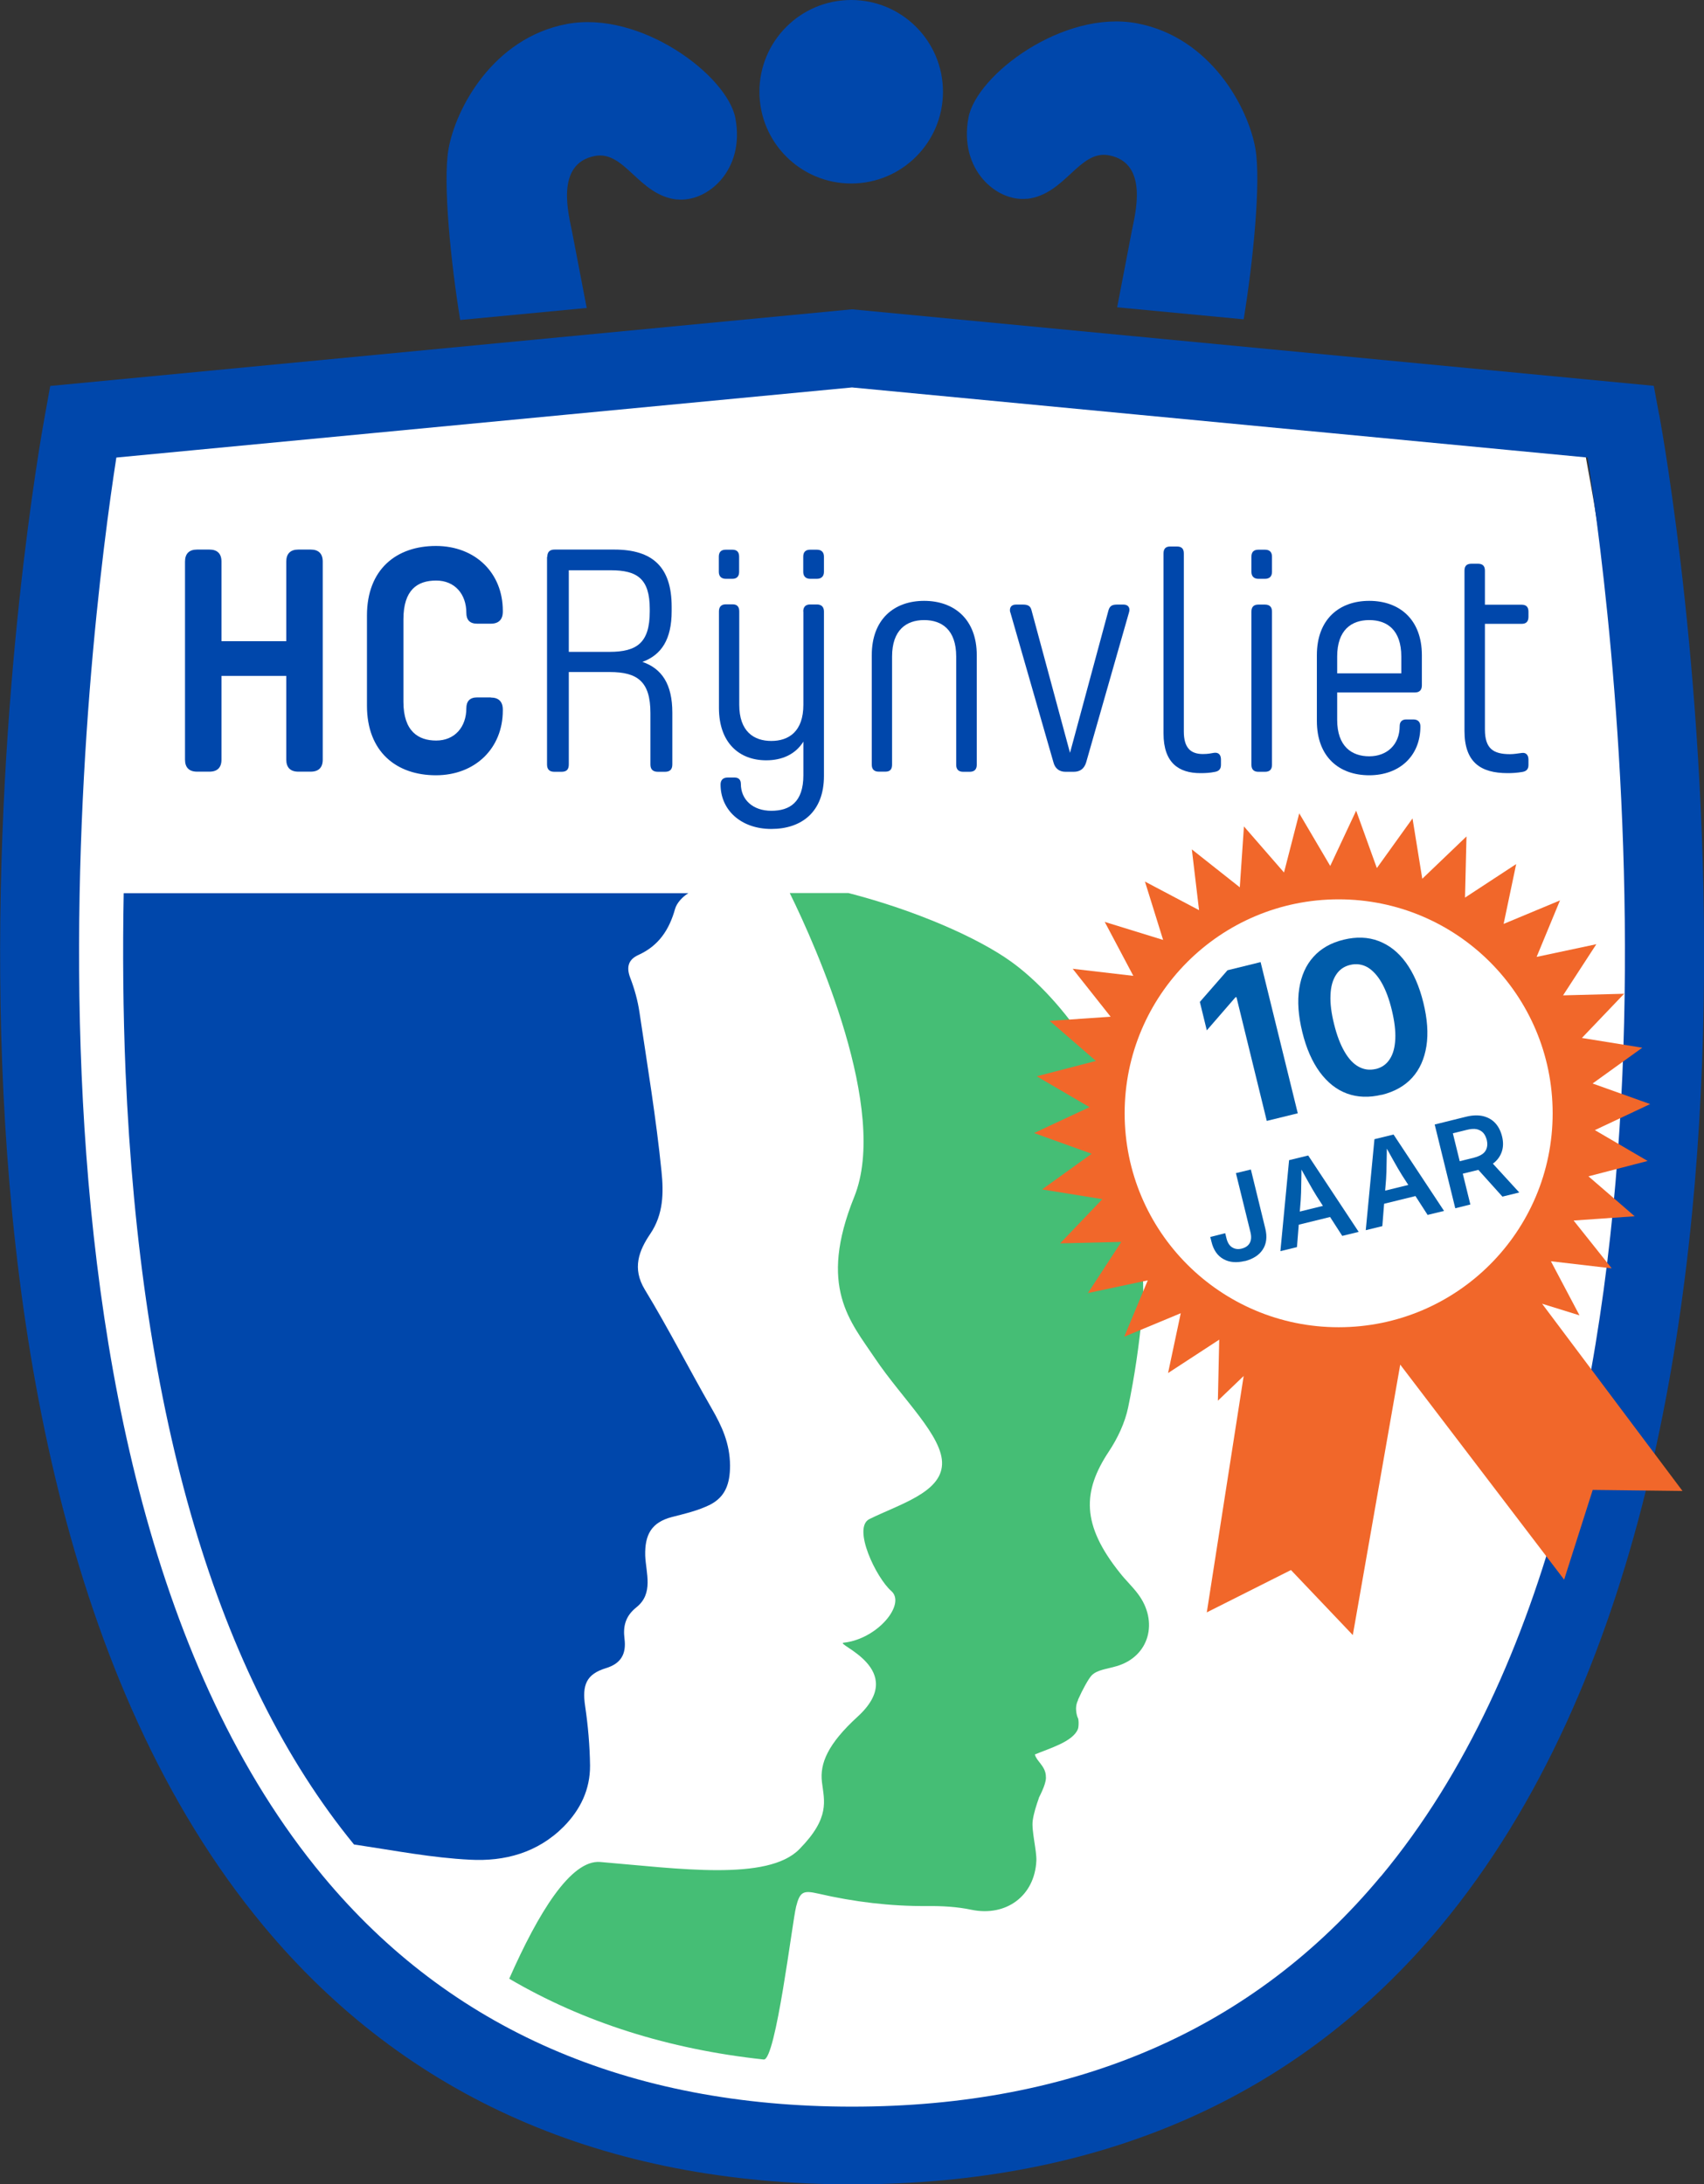
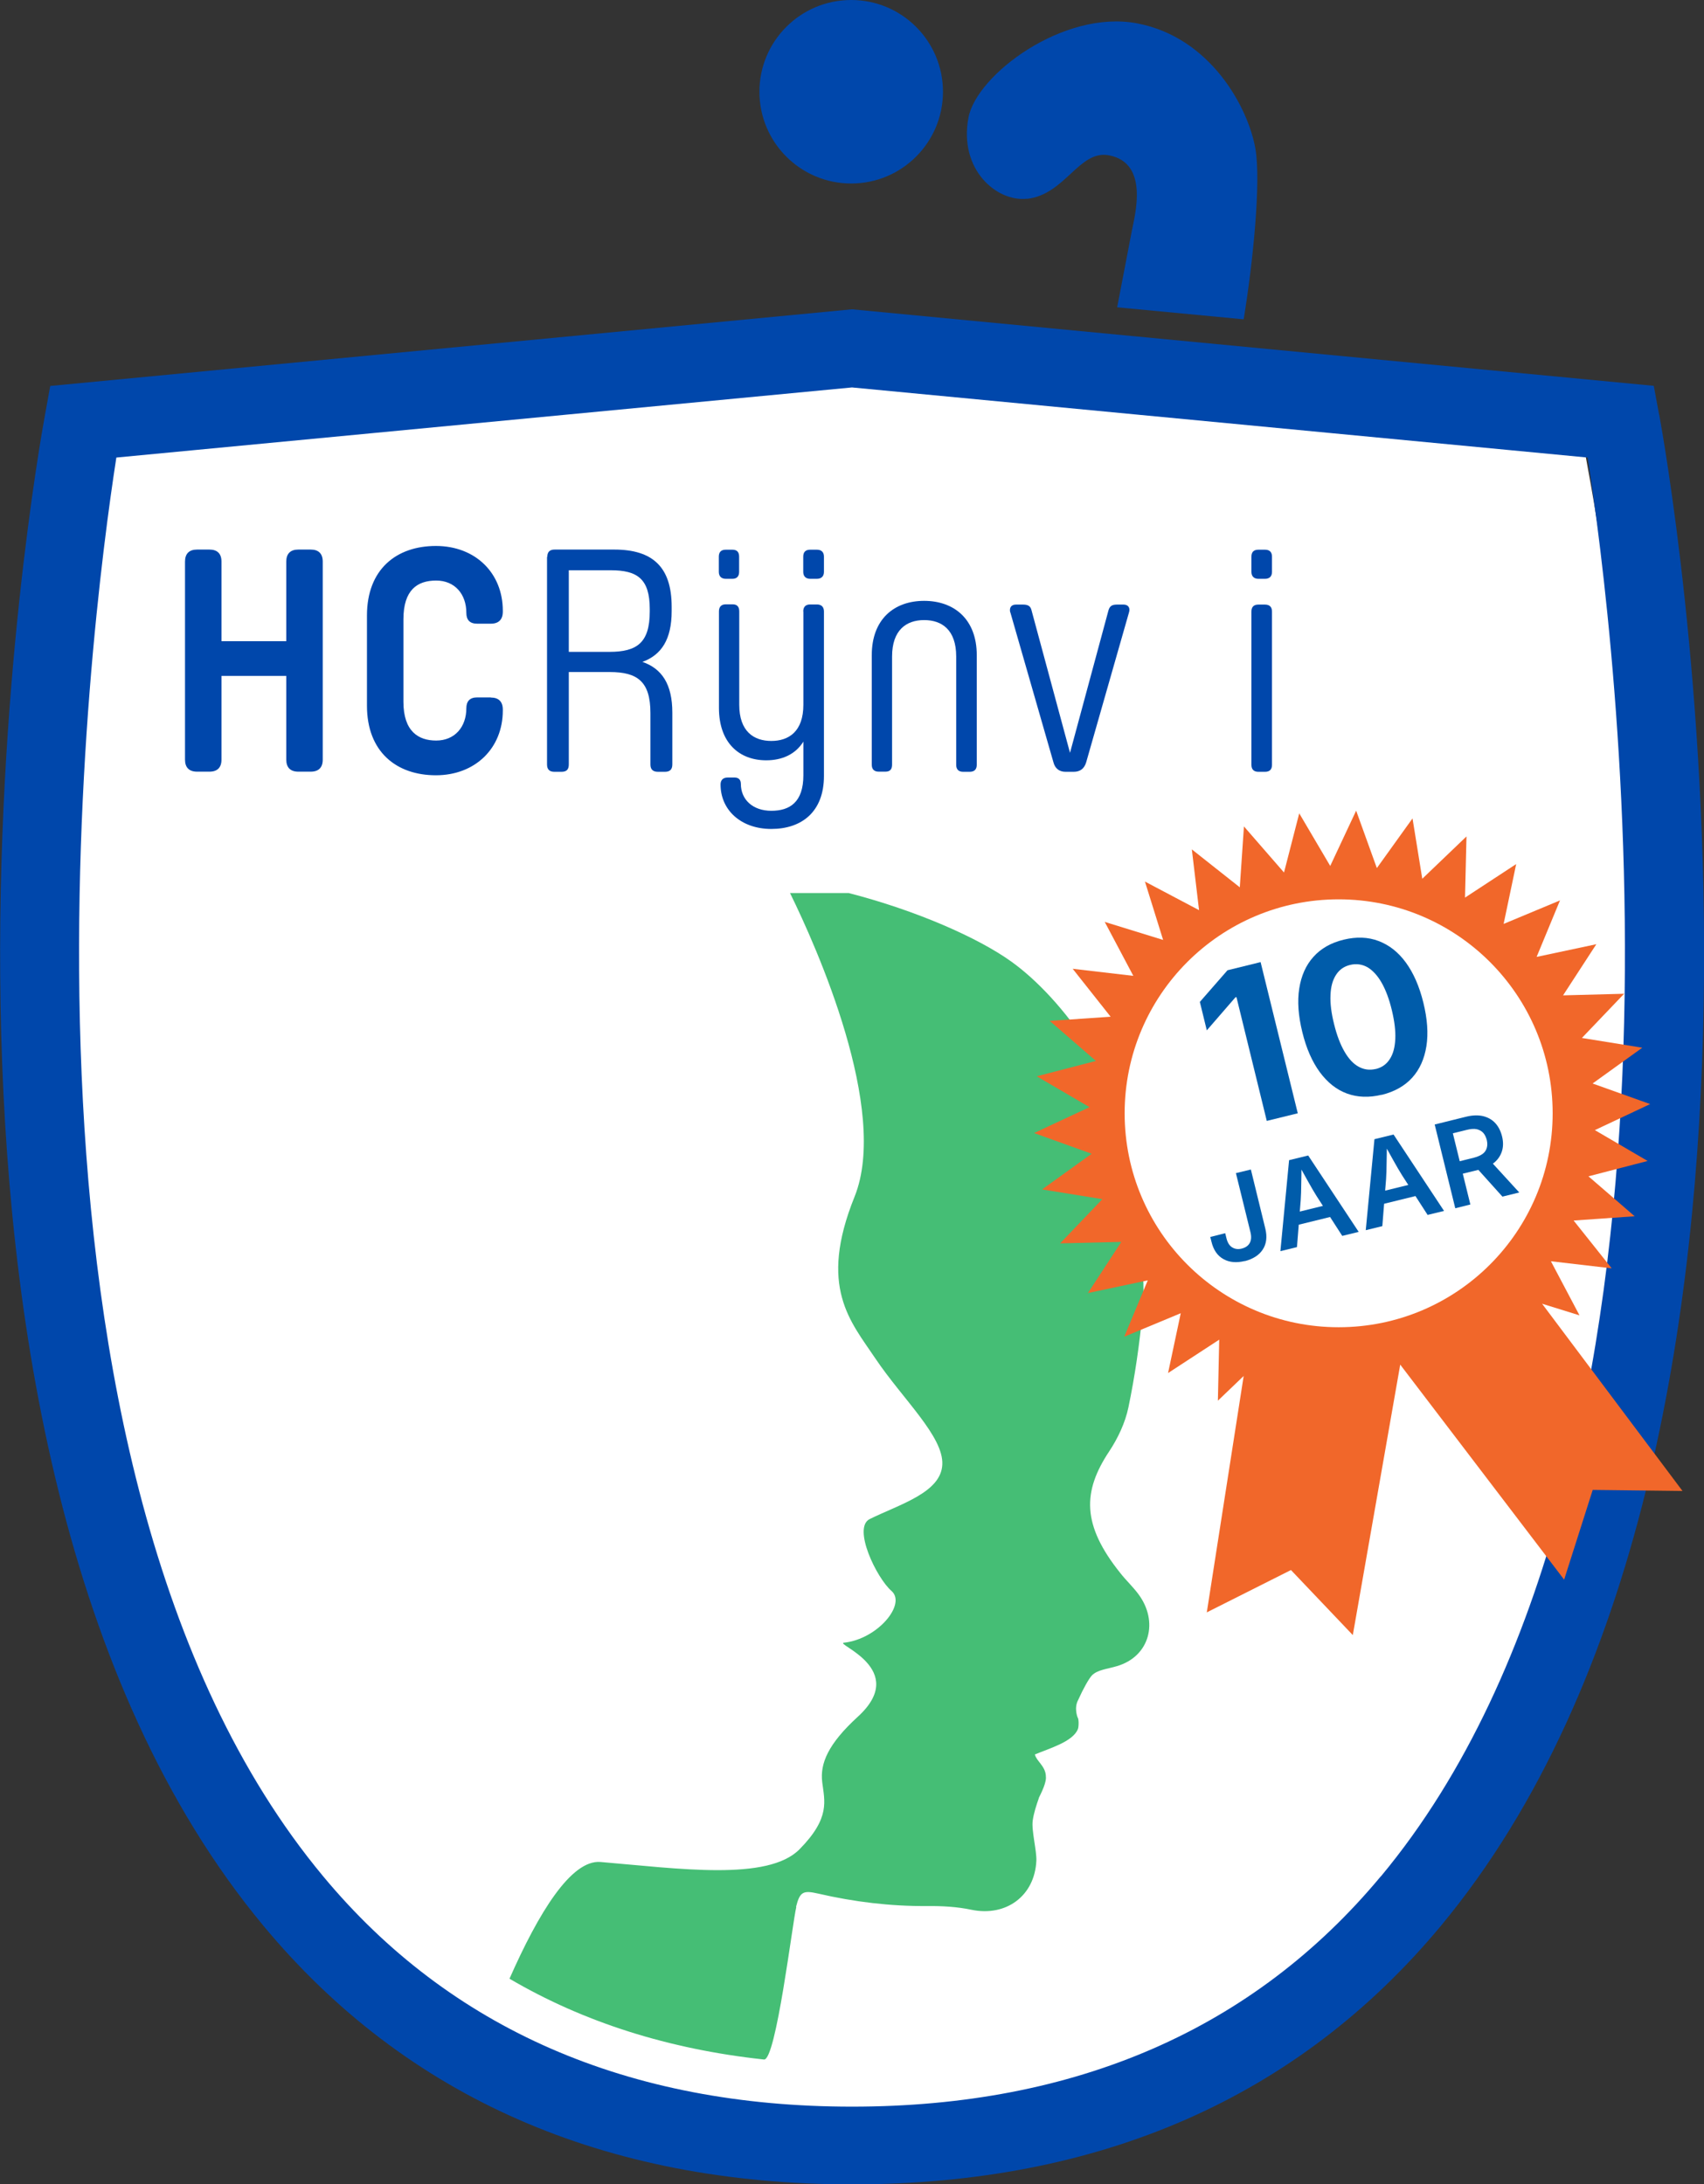
<svg xmlns="http://www.w3.org/2000/svg" viewBox="0 0 127.56 163.55">
  <rect x="0" y="0" width="127.56" height="163.55" fill="#333333" stroke="none" />
  <g id="Stroke-less">
    <path d="M119.07,36.2l-.36-1.99-54.86-5.23v-.04l-.2.02-.2-.02v.04l-54.86,5.23-.36,1.99c-.53,2.88-12.66,70.82,15.06,104.18,9.74,11.72,23.26,17.71,40.16,17.81h0c.07,0,.13,0,.2,0,.07,0,.13,0,.2,0h0c16.91-.1,30.42-6.09,40.16-17.81,27.73-33.36,15.6-101.31,15.06-104.18Z" fill="#fff" />
    <path d="M124.2,31.05l-.4-2.16-60.02-5.73L3.76,28.9l-.39,2.16c-.58,3.12-13.75,76.92,16.36,113.15,10.67,12.84,25.49,19.35,44.06,19.35s33.39-6.51,44.06-19.34c30.11-36.24,16.93-110.03,16.36-113.16ZM103.37,140.49c-9.51,11.44-22.83,17.25-39.59,17.25s-30.09-5.81-39.59-17.25C-1.45,109.66,6.78,46.69,8.71,34.26l55.07-5.25,55.07,5.25c1.93,12.43,10.16,75.39-15.47,106.23Z" fill="#0047ab" />
    <path d="M76.88,14.89c2.87-.32,3.9-3.69,6.14-3.26,3.02.58,1.94,4.45,1.7,5.7-.06.33-.49,2.56-1.09,5.68l9.47.9c.69-4.2,1.31-10.27.88-12.77-.53-3.06-3.34-8.34-8.85-9.39-5.51-1.05-12.02,3.84-12.63,7.05-.74,3.91,2.12,6.33,4.38,6.08Z" fill="#0047ab" />
-     <path d="M50.67,14.94c-2.87-.32-3.9-3.69-6.14-3.26-3.02.58-1.94,4.45-1.7,5.7.06.33.49,2.56,1.09,5.68l-9.47.9c-.69-4.2-1.31-10.27-.88-12.77.53-3.06,3.34-8.34,8.85-9.39,5.51-1.05,12.02,3.84,12.63,7.05.74,3.91-2.12,6.33-4.38,6.08Z" fill="#0047ab" />
    <circle cx="63.72" cy="6.87" r="6.87" fill="#0047ab" />
    <path d="M14.75,41.15h.93c.59,0,.9.31.9.9v5.96h4.85v-5.96c0-.59.31-.9.9-.9h.93c.59,0,.9.31.9.9v14.83c0,.59-.31.9-.9.9h-.93c-.59,0-.9-.31-.9-.9v-6.27h-4.85v6.27c0,.59-.31.9-.9.9h-.93c-.59,0-.9-.31-.9-.9v-14.83c0-.59.31-.9.9-.9" fill="#0047ab" />
    <path d="M36.74,52.23c.59,0,.9.31.9.9v.07c0,2.83-2.07,4.85-5.01,4.85s-5.16-1.74-5.16-5.21v-6.75c0-3.47,2.21-5.21,5.16-5.21s5.01,2.02,5.01,4.85v.07c0,.59-.31.9-.9.9h-1.02c-.55,0-.81-.28-.81-.81,0-1.4-.86-2.42-2.26-2.42s-2.45.69-2.45,2.9v6.18c0,2.21,1.12,2.9,2.45,2.9,1.4,0,2.26-1.02,2.26-2.42,0-.52.26-.81.81-.81h1.02Z" fill="#0047ab" />
    <path d="M42.58,42.7v6.11h3.04c2.05,0,3.02-.67,3.02-3.02v-.19c0-2.26-.93-2.9-2.92-2.9h-3.13ZM40.97,41.7c0-.38.19-.55.55-.55h4.46c2.85,0,4.3,1.28,4.3,4.28v.33c0,2.11-.76,3.28-2.19,3.8,1.45.5,2.24,1.66,2.24,3.8v3.88c0,.38-.19.55-.55.55h-.52c-.38,0-.57-.17-.57-.55v-3.85c0-2.36-.97-3.07-3.04-3.07h-3.07v6.92c0,.38-.17.55-.55.55h-.53c-.36,0-.55-.17-.55-.55v-15.54h.01Z" fill="#0047ab" />
    <path d="M60.13,41.68c0-.36.19-.52.52-.52h.5c.33,0,.53.17.53.52v1.14c0,.33-.19.52-.53.52h-.5c-.33,0-.52-.19-.52-.52v-1.14ZM60.13,45.79c0-.36.19-.53.52-.53h.5c.33,0,.53.17.53.53v12.31c0,2.71-1.69,3.97-3.94,3.97s-3.8-1.4-3.8-3.33c0-.33.19-.52.52-.52h.55c.28,0,.45.17.45.47,0,1.19.9,2.02,2.28,2.02s2.4-.64,2.4-2.66v-2.52c-.59.95-1.59,1.4-2.78,1.4-2.02,0-3.54-1.31-3.54-3.92v-7.23c0-.36.19-.53.52-.53h.5c.33,0,.5.17.5.53v6.99c0,2,1.09,2.71,2.4,2.71s2.4-.71,2.4-2.71v-6.99h0ZM53.81,41.68c0-.36.19-.52.52-.52h.5c.33,0,.5.17.5.52v1.14c0,.33-.17.52-.5.52h-.5c-.33,0-.52-.19-.52-.52v-1.14Z" fill="#0047ab" />
    <path d="M72.6,57.79h-.5c-.33,0-.52-.17-.52-.52v-8.11c0-2-1.07-2.73-2.4-2.73s-2.4.74-2.4,2.73v8.1c0,.36-.17.52-.5.52h-.5c-.33,0-.52-.17-.52-.52v-8.2c0-2.71,1.69-4.07,3.92-4.07s3.94,1.36,3.94,4.07v8.2c0,.36-.19.53-.53.53" fill="#0047ab" />
    <path d="M75.62,45.84c-.07-.33.07-.57.43-.57h.55c.36,0,.55.12.62.43l2.88,10.67,2.88-10.67c.09-.31.26-.43.62-.43h.52c.33,0,.5.24.4.57l-3.21,11.24c-.14.47-.45.71-.93.71h-.62c-.45,0-.78-.24-.9-.71l-3.23-11.24Z" fill="#0047ab" />
-     <path d="M90.88,56.37c.36-.05.52.17.52.5v.4c0,.33-.17.48-.47.53-.36.07-.64.09-1.07.09-1.61,0-2.76-.76-2.76-2.97v-13.48c0-.36.17-.52.5-.52h.5c.36,0,.52.17.52.52v13.33c0,1.24.52,1.69,1.43,1.69.38,0,.59-.05.83-.09" fill="#0047ab" />
    <path d="M93.68,45.79c0-.36.19-.52.52-.52h.5c.33,0,.52.17.52.52v11.48c0,.36-.19.52-.52.52h-.5c-.33,0-.52-.17-.52-.52v-11.48ZM93.68,41.68c0-.36.19-.52.52-.52h.5c.33,0,.52.17.52.52v1.14c0,.34-.19.52-.52.52h-.5c-.33,0-.52-.19-.52-.52v-1.14Z" fill="#0047ab" />
-     <path d="M100.1,50.42h4.8v-1.26c0-2-1.07-2.73-2.4-2.73s-2.4.74-2.4,2.73v1.26ZM105.26,53.87h.55c.33,0,.52.19.52.52,0,2.24-1.59,3.66-3.83,3.66s-3.92-1.36-3.92-4.07v-4.92c0-2.71,1.69-4.07,3.92-4.07s3.94,1.36,3.94,4.07v2.26c0,.36-.19.53-.52.53h-5.82v2.05c0,1.99,1.09,2.73,2.4,2.73s2.28-.85,2.28-2.28c0-.29.17-.48.48-.48" fill="#0047ab" />
-     <path d="M112.86,57.89c-2.02,0-3.23-.81-3.23-3.16v-12c0-.36.17-.52.53-.52h.48c.35,0,.52.17.52.52v2.55h2.76c.33,0,.5.17.5.52v.38c0,.36-.17.53-.5.53h-2.76v7.91c0,1.43.62,1.85,1.88,1.85.28,0,.57-.05.88-.09.33-.05.5.17.5.5v.4c0,.33-.17.47-.45.52-.4.07-.76.09-1.09.09" fill="#0047ab" />
-     <path d="M26.5,138.11c.08.01.17.03.27.04,2.8.42,5.59.96,8.41,1.1,2.59.14,5.06-.51,7.02-2.48,1.26-1.28,1.98-2.79,1.97-4.57-.02-1.49-.15-2.99-.37-4.47-.23-1.56.09-2.37,1.55-2.82,1.16-.35,1.54-1.09,1.4-2.2-.12-.94.07-1.7.88-2.35,1.32-1.04.72-2.58.67-3.88-.04-1.57.47-2.49,2-2.89.97-.25,1.98-.48,2.87-.93,1.12-.58,1.48-1.55,1.48-2.92-.01-1.65-.6-2.94-1.38-4.29-1.69-2.94-3.23-5.98-5-8.89-.97-1.6-.43-2.93.4-4.16,1.01-1.48,1.01-3.13.85-4.68-.4-3.99-1.06-7.95-1.65-11.92-.13-.88-.37-1.75-.69-2.58-.31-.81-.14-1.37.6-1.71,1.53-.69,2.32-1.89,2.76-3.47.13-.44.56-.9.99-1.16H9.26c-.08,4.29-.05,8.79.14,13.39,1.11,25.86,6.86,45.31,17.1,57.84" fill="#0047ab" />
-     <path d="M59.59,142.78c.29-1.14.53-1.25,1.67-.99,2.68.62,5.39.95,8.15.93,1.1-.01,2.24.05,3.32.28,2.58.53,4.72-1.03,4.85-3.66.04-.74-.38-2.29-.27-3.03.08-.56.27-1.15.48-1.73-.03.06-.07.14-.1.19.27-.53.67-1.33.6-1.77,0-.02,0-.04,0-.06-.05-.71-.72-1.1-.82-1.57,1.09-.46,2.84-.95,3.22-1.9.07-.17.08-.77-.02-.87,0,0-.29-.7.04-1.31h-.02c.38-.85.81-1.61,1.03-1.84.41-.42,1.12-.47,1.86-.69,2.48-.72,3.16-3.36,1.6-5.42-.41-.55-.92-1.02-1.34-1.56-2.89-3.61-2.82-6.1-.83-9.1.65-.98,1.2-2.14,1.44-3.29.49-2.35.83-4.73,1.06-7.12.18-1.94.02-3.86-.39-5.82-.26-1.23-.85-3.4-.02-4,.08-.06.05-.26.04-.36-.86-7.01-5.64-13.36-9.47-16.1-2.47-1.77-7.08-3.81-12.15-5.12h-4.4l.02.04c1.94,3.95,7.43,16.21,4.81,22.7-2.73,6.77-.3,9.33,1.56,12.11,2.06,3.06,5.11,5.84,5.01,7.94-.09,2.1-3.17,2.97-5.43,4.08-1.31.64.5,4.41,1.63,5.39,1.12.98-1.03,3.6-3.56,3.87-.76.08,4.93,1.98,1.04,5.54-2.23,2.04-2.84,3.5-2.67,4.9.17,1.41.63,2.66-1.69,5.02-2.37,2.42-9.07,1.45-14.91.96-2.2-.18-4.64,3.82-6.81,8.74,5.55,3.26,11.92,5.28,19.05,6.05.9.11,2.15-10.38,2.42-11.42" fill="#45be75" />
+     <path d="M59.59,142.78c.29-1.14.53-1.25,1.67-.99,2.68.62,5.39.95,8.15.93,1.1-.01,2.24.05,3.32.28,2.58.53,4.72-1.03,4.85-3.66.04-.74-.38-2.29-.27-3.03.08-.56.27-1.15.48-1.73-.03.06-.07.14-.1.19.27-.53.67-1.33.6-1.77,0-.02,0-.04,0-.06-.05-.71-.72-1.1-.82-1.57,1.09-.46,2.84-.95,3.22-1.9.07-.17.08-.77-.02-.87,0,0-.29-.7.04-1.31c.38-.85.81-1.61,1.03-1.84.41-.42,1.12-.47,1.86-.69,2.48-.72,3.16-3.36,1.6-5.42-.41-.55-.92-1.02-1.34-1.56-2.89-3.61-2.82-6.1-.83-9.1.65-.98,1.2-2.14,1.44-3.29.49-2.35.83-4.73,1.06-7.12.18-1.94.02-3.86-.39-5.82-.26-1.23-.85-3.4-.02-4,.08-.06.05-.26.04-.36-.86-7.01-5.64-13.36-9.47-16.1-2.47-1.77-7.08-3.81-12.15-5.12h-4.4l.02.04c1.94,3.95,7.43,16.21,4.81,22.7-2.73,6.77-.3,9.33,1.56,12.11,2.06,3.06,5.11,5.84,5.01,7.94-.09,2.1-3.17,2.97-5.43,4.08-1.31.64.5,4.41,1.63,5.39,1.12.98-1.03,3.6-3.56,3.87-.76.08,4.93,1.98,1.04,5.54-2.23,2.04-2.84,3.5-2.67,4.9.17,1.41.63,2.66-1.69,5.02-2.37,2.42-9.07,1.45-14.91.96-2.2-.18-4.64,3.82-6.81,8.74,5.55,3.26,11.92,5.28,19.05,6.05.9.11,2.15-10.38,2.42-11.42" fill="#45be75" />
  </g>
  <g id="stroke-less">
    <polygon points="115.44 97.62 118.24 98.49 116.1 94.44 120.65 94.97 117.8 91.39 122.37 91.07 118.91 88.08 123.34 86.93 119.39 84.62 123.53 82.67 119.22 81.13 122.94 78.45 118.42 77.72 121.58 74.41 117.01 74.53 119.5 70.7 115.03 71.65 116.78 67.42 112.56 69.18 113.5 64.7 109.67 67.21 109.78 62.63 106.47 65.8 105.74 61.28 103.07 65 101.52 60.7 99.58 64.84 97.26 60.9 96.12 65.33 93.12 61.88 92.81 66.44 89.22 63.6 89.76 68.15 85.71 66.01 87.07 70.38 82.7 69.03 84.84 73.07 80.3 72.54 83.14 76.13 78.58 76.44 82.04 79.44 77.61 80.59 81.56 82.9 77.41 84.84 81.72 86.39 78.01 89.06 82.52 89.79 79.36 93.1 83.94 92.99 81.44 96.82 85.92 95.87 84.16 100.09 88.39 98.33 87.44 102.81 91.27 100.31 91.17 104.88 93.1 103.03 90.34 120.73 96.64 117.56 101.27 122.43 104.82 102.18 117.09 118.28 119.23 111.56 125.95 111.64 115.44 97.62" fill="#f1672a" />
    <circle cx="100.21" cy="83.36" r="16.02" fill="#fff" />
    <g>
      <path d="M94.37,72.05l2.78,11.31-2.32.57-2.27-9.27-.08.02-2.14,2.47-.52-2.13,2.07-2.37,2.48-.61Z" fill="#005caa" />
      <path d="M103.44,81.97c-.95.23-1.82.2-2.61-.09-.79-.29-1.46-.83-2.03-1.6-.57-.78-1.01-1.77-1.31-3-.3-1.22-.38-2.31-.23-3.26.15-.96.5-1.75,1.06-2.37.56-.63,1.32-1.06,2.27-1.29s1.82-.2,2.61.1c.79.3,1.47.83,2.04,1.61.57.78,1.01,1.78,1.31,3,.3,1.22.38,2.31.23,3.26-.15.95-.5,1.74-1.06,2.36-.56.62-1.32,1.05-2.28,1.29ZM102.97,80.05c.47-.11.82-.36,1.07-.75.25-.38.38-.88.41-1.5.03-.62-.06-1.34-.26-2.17-.2-.83-.46-1.52-.77-2.06-.31-.54-.67-.92-1.06-1.15-.4-.22-.83-.28-1.29-.17-.46.11-.81.36-1.06.75-.25.39-.39.89-.41,1.51-.03.62.06,1.35.27,2.18.2.82.46,1.5.77,2.04.31.54.66.92,1.06,1.14s.83.28,1.29.17Z" fill="#005caa" />
      <path d="M93.19,94.42c-.62.15-1.15.11-1.6-.14-.45-.25-.75-.68-.9-1.3l-.09-.36,1.12-.28.09.37c.08.33.22.56.43.69.21.13.45.16.72.09.27-.07.47-.2.59-.41s.14-.48.06-.81l-1.09-4.43,1.12-.27,1.08,4.42c.15.62.09,1.14-.19,1.57-.28.43-.73.71-1.34.87Z" fill="#005caa" />
      <path d="M95.85,93.68l.65-6.81,1.43-.35,3.78,5.72-1.23.3-1.92-2.98c-.19-.31-.4-.66-.62-1.06-.22-.4-.47-.85-.75-1.35l.24-.06c0,.58-.01,1.1-.02,1.56,0,.46-.02.86-.04,1.21l-.28,3.52-1.23.3ZM96.74,91.82l-.22-.91,3.3-.81.22.91-3.3.81Z" fill="#005caa" />
      <path d="M102.24,92.11l.65-6.81,1.43-.35,3.78,5.72-1.23.3-1.92-2.98c-.19-.31-.4-.66-.62-1.06-.22-.4-.47-.85-.75-1.35l.24-.06c0,.58-.01,1.1-.02,1.56,0,.46-.02.86-.04,1.21l-.28,3.52-1.23.3ZM103.14,90.25l-.22-.91,3.3-.81.22.91-3.3.81Z" fill="#005caa" />
      <path d="M108.94,90.47l-1.54-6.27,2.34-.58c.48-.12.91-.13,1.27-.05.37.09.68.26.92.52.24.26.41.59.51.99.1.4.1.77,0,1.1s-.29.63-.58.87c-.29.24-.68.42-1.16.54l-1.68.41-.23-.93,1.53-.38c.28-.07.5-.17.67-.29.16-.12.26-.27.31-.45.05-.17.05-.37,0-.59-.06-.22-.15-.41-.27-.54-.13-.14-.29-.22-.49-.27-.2-.04-.45-.02-.73.05l-1.05.26,1.31,5.33-1.12.28ZM112.47,89.6l-2.22-2.47,1.23-.3,2.25,2.46-1.26.31Z" fill="#005caa" />
    </g>
  </g>
</svg>